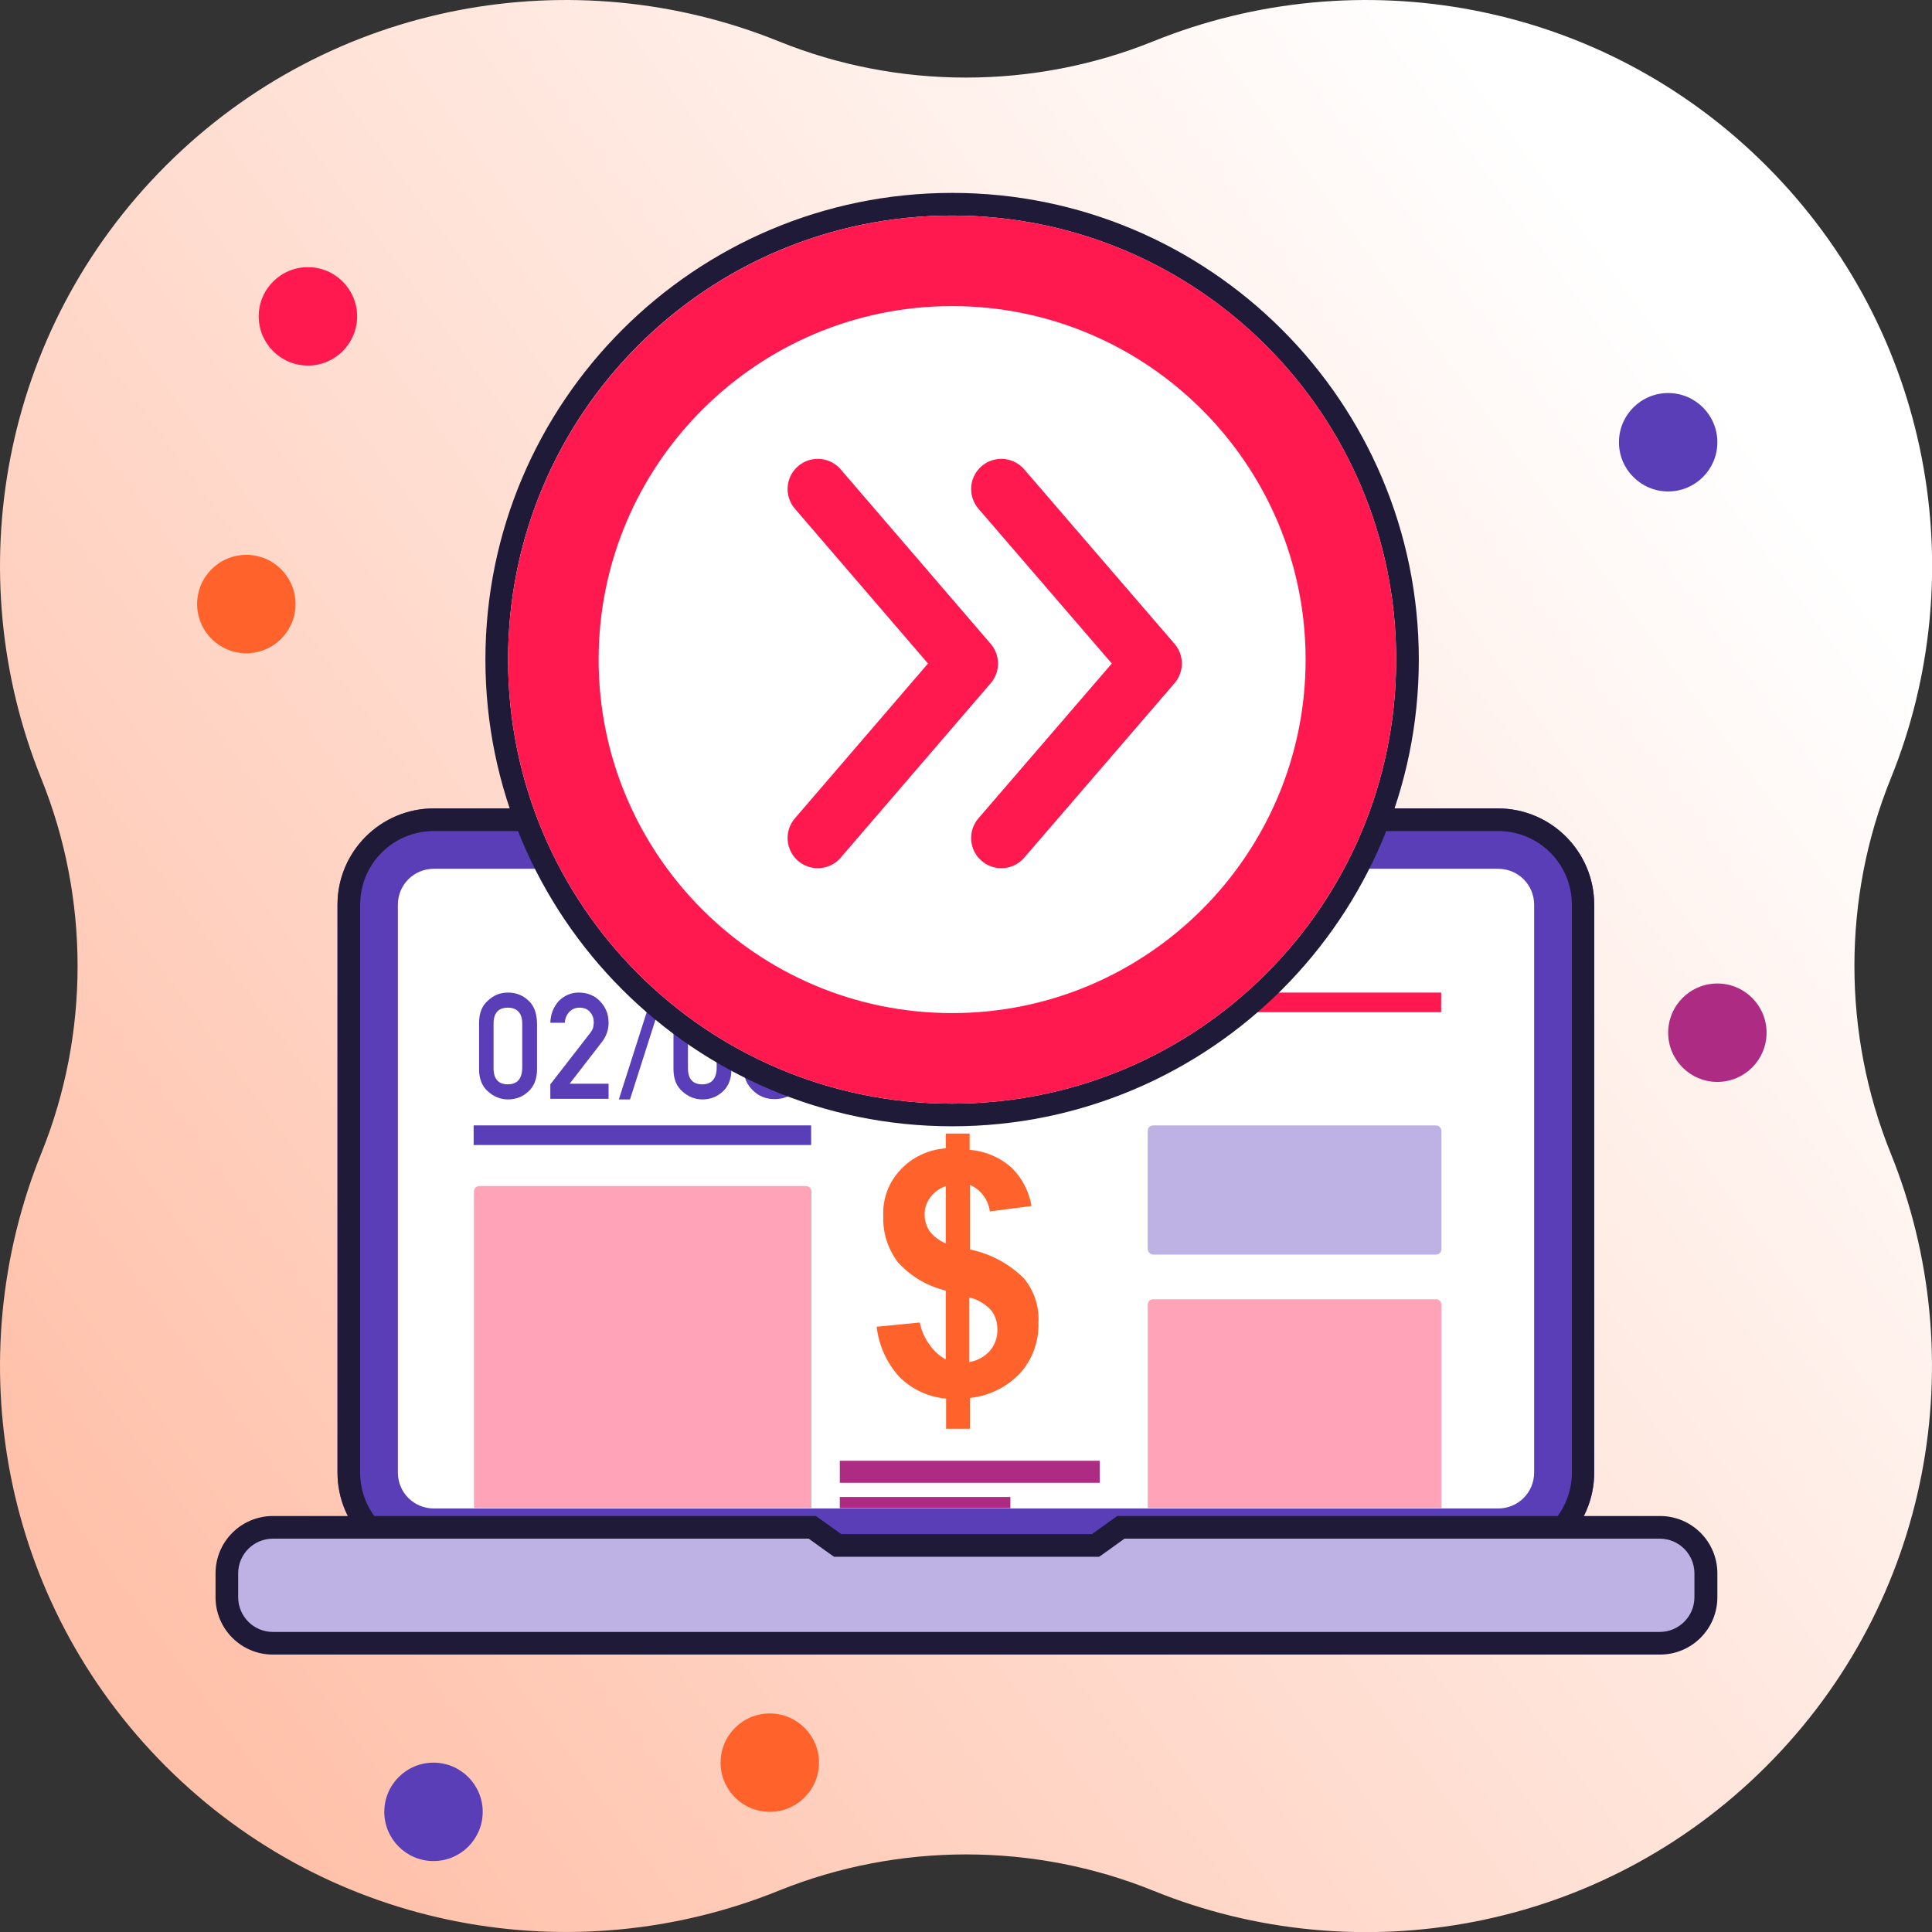
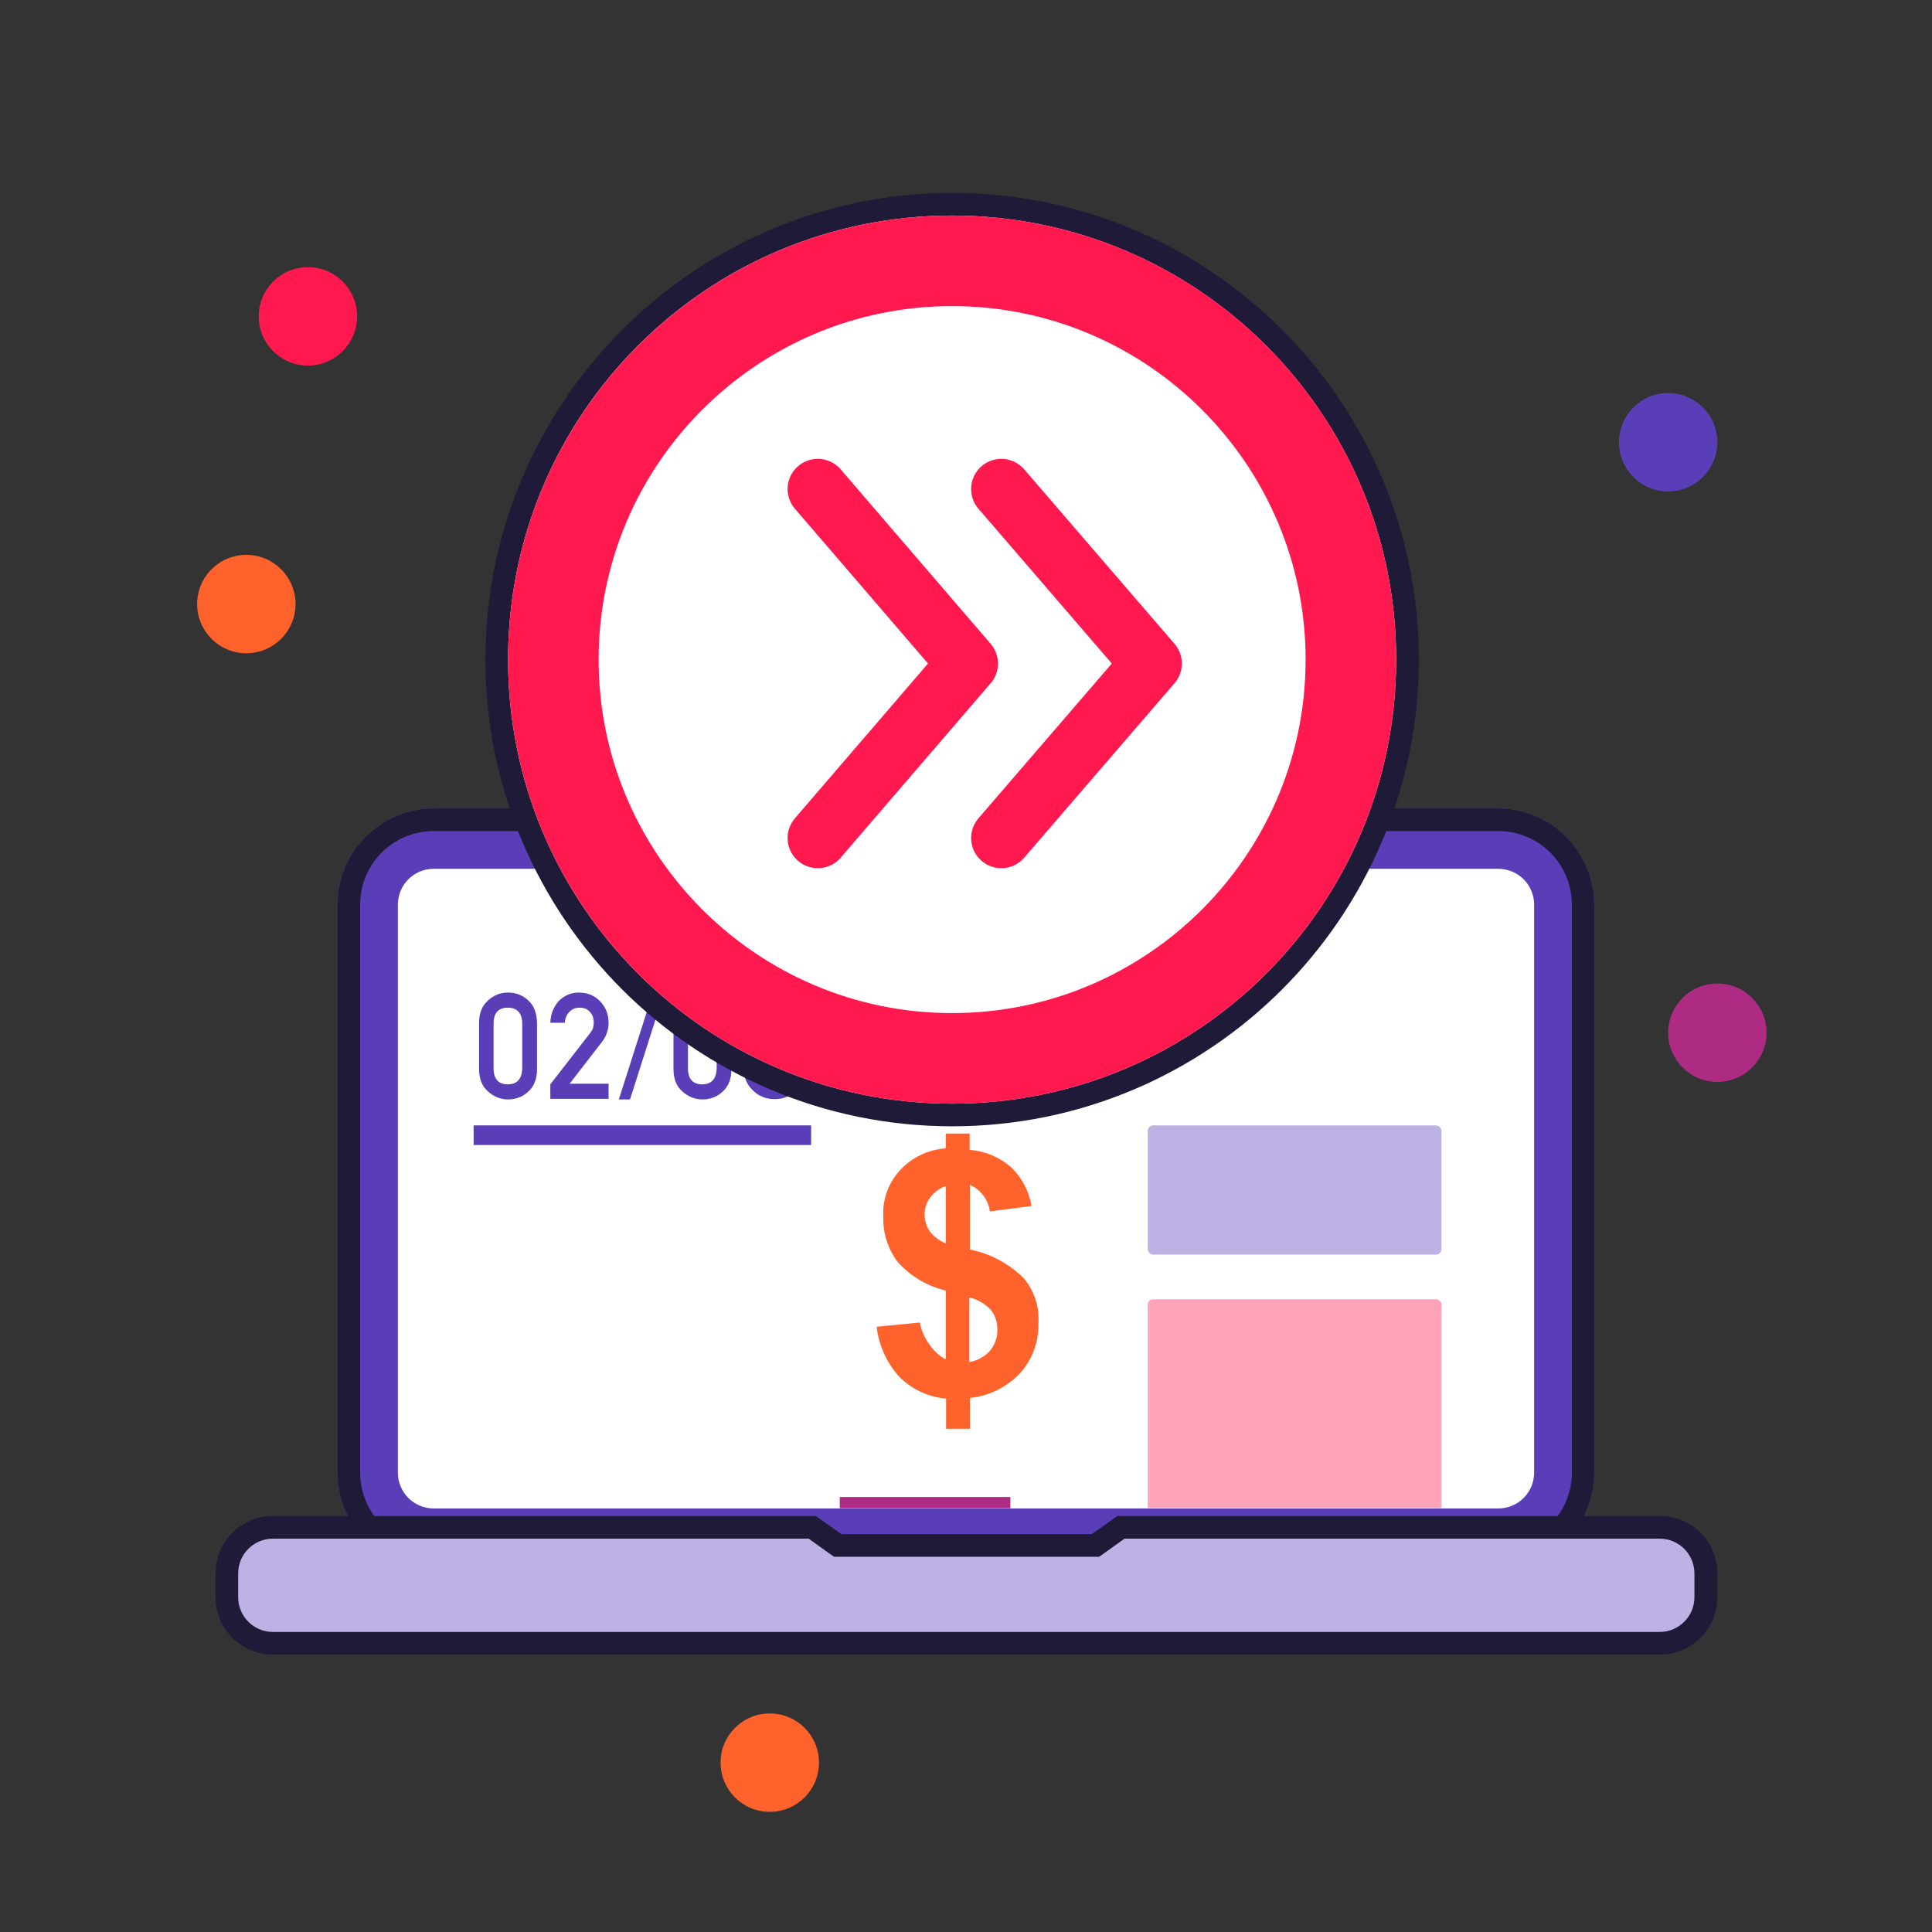
<svg xmlns="http://www.w3.org/2000/svg" id="Layer_1" viewBox="0 0 64 64">
  <rect x="0" y="0" width="64" height="64" fill="#333333" stroke="none" />
  <defs>
    <style>.cls-1{fill:url(#linear-gradient);}.cls-2{fill:#fff;}.cls-3{fill:#ffa3b9;}.cls-4{fill:#ff194f;}.cls-5{fill:#ff632b;}.cls-6{fill:#bdb2e3;}.cls-7{fill:#ad2b83;}.cls-8{fill:#1f1a38;}.cls-9{fill:#5a3eb8;}.cls-10{fill:none;stroke:#ff194f;stroke-linecap:round;stroke-linejoin:round;stroke-width:2px;}</style>
    <linearGradient id="linear-gradient" x1="57.3" y1="13.38" x2="3.63" y2="52.88" gradientUnits="userSpaceOnUse">
      <stop offset="0" stop-color="#fff" />
      <stop offset="1" stop-color="#ffc1aa" />
    </linearGradient>
  </defs>
-   <path class="cls-1" d="m1.37,25.8c1.6,3.96,1.6,8.45,0,12.4C-1.37,44.97,0,53.02,5.49,58.51c5.49,5.49,13.54,6.86,20.31,4.12,3.96-1.6,8.45-1.6,12.4,0,6.77,2.75,14.82,1.37,20.31-4.12,5.49-5.49,6.86-13.54,4.12-20.31-1.6-3.96-1.6-8.45,0-12.4,2.75-6.77,1.37-14.82-4.12-20.31C53.02,0,44.97-1.37,38.2,1.37c-3.96,1.6-8.45,1.6-12.4,0C19.03-1.37,10.98,0,5.49,5.49S-1.37,19.03,1.37,25.8Z" />
  <circle class="cls-5" cx="25.5" cy="58.39" r="1.63" />
  <circle class="cls-4" cx="10.2" cy="10.48" r="1.63" />
  <circle class="cls-5" cx="8.16" cy="20.01" r="1.63" />
  <circle class="cls-7" cx="56.89" cy="34.21" r="1.63" />
-   <circle class="cls-9" cx="14.36" cy="60.02" r="1.63" />
  <circle class="cls-9" cx="55.26" cy="14.65" r="1.63" />
  <path class="cls-2" d="m14.37,27.78h35.25c1.21,0,2.19.98,2.19,2.19v18.81c0,1.21-.98,2.19-2.19,2.19H14.37c-1.21,0-2.19-.98-2.19-2.19v-18.81c0-1.21.98-2.19,2.19-2.19Z" />
  <path class="cls-9" d="m49.63,28.78c.66,0,1.19.53,1.19,1.19v18.81c0,.66-.53,1.19-1.19,1.19H14.37c-.66,0-1.19-.53-1.19-1.19v-18.81c0-.66.53-1.19,1.19-1.19h35.25m0-2H14.37c-1.76,0-3.19,1.43-3.19,3.19v18.81c0,1.76,1.43,3.19,3.19,3.19h35.25c1.76,0,3.19-1.43,3.19-3.19v-18.81c0-1.76-1.43-3.19-3.19-3.19h0Z" />
  <path class="cls-8" d="m49.63,27.53c1.35,0,2.44,1.09,2.44,2.44v18.81c0,1.35-1.09,2.44-2.44,2.44H14.37c-1.35,0-2.44-1.09-2.44-2.44v-18.81c0-1.35,1.09-2.44,2.44-2.44h35.25m0-.75H14.37c-1.76,0-3.19,1.43-3.19,3.19v18.81c0,1.76,1.43,3.19,3.19,3.19h35.25c1.76,0,3.19-1.43,3.19-3.19v-18.81c0-1.76-1.43-3.19-3.19-3.19h0Z" />
  <path class="cls-6" d="m9.03,54.44c-.84,0-1.53-.69-1.53-1.53v-.79c0-.84.69-1.53,1.53-1.53h17.87l.84.6h8.54l.84-.6h17.87c.84,0,1.53.69,1.53,1.53v.79c0,.84-.69,1.53-1.53,1.53H9.03Z" />
  <path class="cls-8" d="m54.98,50.97c.64,0,1.15.52,1.15,1.15v.79c0,.64-.52,1.15-1.15,1.15H9.04c-.64,0-1.15-.52-1.15-1.15v-.79c0-.64.52-1.15,1.15-1.15h17.75l.64.46.2.14h8.78l.2-.14.64-.46h17.75m0-.75h-17.99l-.84.6h-8.3l-.84-.6H9.04c-1.05,0-1.9.85-1.9,1.9v.79c0,1.05.85,1.9,1.9,1.9h45.95c1.05,0,1.9-.85,1.9-1.9v-.79c0-1.05-.85-1.9-1.9-1.9h0Z" />
  <path class="cls-5" d="m31.33,45.05v-2.3c-.61-.14-1.16-.47-1.58-.93-.33-.43-.51-.97-.49-1.52-.03-.57.17-1.13.57-1.55.39-.42.93-.67,1.5-.71v-.49h.79v.54c.52.04,1.01.25,1.4.6.34.34.57.78.65,1.26l-1.38.18c-.05-.39-.3-.72-.66-.88v2.14c.68.14,1.3.47,1.79.96.34.41.51.93.48,1.46.02.61-.19,1.21-.6,1.67-.44.47-1.03.76-1.67.83v1.02h-.79v-1c-.58-.05-1.12-.3-1.54-.71-.42-.46-.69-1.05-.76-1.67l1.43-.14c.05.28.17.53.34.76.14.19.32.36.53.47Zm0-5.76c-.2.07-.38.2-.51.37-.13.17-.2.38-.19.59,0,.19.06.38.17.54.14.18.32.31.53.4v-1.9Zm.79,5.83c.26-.05.5-.18.67-.37.17-.2.26-.46.25-.72,0-.23-.07-.46-.22-.64-.19-.2-.44-.35-.71-.41v2.14Z" />
  <path class="cls-3" d="m38.2,43.04h9.37c.1,0,.18.08.18.18v6.73h-9.73v-6.73c0-.1.08-.18.18-.18Z" />
  <rect class="cls-6" x="38.02" y="37.28" width="9.73" height="4.28" rx=".18" ry=".18" />
-   <path class="cls-3" d="m15.88,39.29h10.82c.1,0,.18.08.18.18v10.48h-11.18v-10.48c0-.1.08-.18.18-.18Z" />
-   <rect class="cls-7" x="27.82" y="48.39" width="8.61" height=".73" />
  <rect class="cls-7" x="27.82" y="49.59" width="5.65" height=".37" />
  <path class="cls-9" d="m15.87,33.88c0-.32.1-.57.3-.74.18-.17.4-.26.66-.26s.49.09.67.26c.19.17.28.42.29.74v1.54c0,.32-.1.57-.29.74-.18.17-.41.26-.67.26-.25,0-.47-.09-.66-.26-.2-.17-.3-.42-.3-.74v-1.54Zm1.43.03c0-.35-.17-.53-.48-.53-.31,0-.47.18-.47.53v1.48c0,.35.16.53.47.53.31,0,.47-.18.48-.53v-1.48Z" />
  <path class="cls-9" d="m18.23,35.92l1.32-1.7c.05-.07.09-.13.1-.19.01-.06.02-.11.02-.16,0-.13-.04-.25-.12-.34-.08-.1-.2-.15-.35-.15-.13,0-.24.04-.33.13-.09.09-.15.21-.16.37h-.48c.01-.29.11-.53.28-.72.18-.18.4-.28.66-.28.29,0,.53.1.71.29.18.19.28.42.28.71,0,.23-.07.43-.2.61l-1.09,1.41h1.29v.5h-1.93v-.47Z" />
  <path class="cls-9" d="m21.63,32.88h.37l-1.13,3.54h-.37l1.13-3.54Z" />
  <path class="cls-9" d="m22.31,33.88c0-.32.1-.57.3-.74.18-.17.4-.26.66-.26s.49.09.67.26c.19.17.28.42.29.74v1.54c0,.32-.1.57-.29.74-.18.17-.41.26-.67.26-.25,0-.47-.09-.66-.26-.2-.17-.3-.42-.3-.74v-1.54Zm1.43.03c0-.35-.17-.53-.48-.53-.31,0-.47.18-.47.53v1.48c0,.35.16.53.47.53.31,0,.47-.18.48-.53v-1.48Z" />
  <path class="cls-9" d="m24.61,35.37c0-.34.14-.6.41-.78-.1-.09-.18-.2-.24-.31-.07-.11-.1-.24-.1-.39,0-.29.1-.53.29-.72.18-.19.4-.28.68-.29.28,0,.51.1.69.29.18.19.27.43.28.72,0,.15-.03.28-.09.39-.07.12-.15.22-.25.31.27.19.41.45.41.78,0,.31-.1.56-.3.75-.2.19-.44.29-.73.29-.29,0-.53-.1-.72-.29-.2-.19-.31-.44-.31-.75Zm.48,0c0,.16.06.29.17.39.1.11.23.16.38.16s.28-.05.39-.16c.11-.1.16-.23.16-.39,0-.16-.06-.3-.16-.4-.1-.1-.23-.15-.39-.16-.15,0-.28.06-.38.16-.11.1-.17.23-.17.4Zm.06-1.5c0,.16.05.29.15.37.1.09.21.13.33.13s.24-.04.34-.13c.09-.08.14-.21.15-.37,0-.17-.05-.29-.15-.38-.1-.08-.21-.12-.34-.12s-.24.04-.33.12c-.1.08-.15.21-.15.38Z" />
  <rect class="cls-9" x="15.69" y="37.28" width="11.18" height=".65" />
-   <rect class="cls-4" x="27.46" y="32.88" width="20.28" height=".65" />
  <path class="cls-2" d="m31.54,36.93c-8.32,0-15.08-6.77-15.08-15.08s6.77-15.08,15.08-15.08,15.08,6.77,15.08,15.08-6.77,15.08-15.08,15.08Z" />
  <path class="cls-8" d="m31.54,7.14c8.12,0,14.71,6.58,14.71,14.71s-6.58,14.71-14.71,14.71-14.71-6.58-14.71-14.71,6.58-14.71,14.71-14.71m0-.75c-8.52,0-15.46,6.93-15.46,15.46s6.93,15.46,15.46,15.46,15.46-6.93,15.46-15.46-6.93-15.46-15.46-15.46h0Z" />
  <path class="cls-4" d="m31.54,10.14c6.46,0,11.71,5.25,11.71,11.71s-5.25,11.71-11.71,11.71-11.71-5.25-11.71-11.71,5.25-11.71,11.71-11.71m0-3c-8.12,0-14.71,6.58-14.71,14.71s6.58,14.71,14.71,14.71,14.71-6.58,14.71-14.71-6.58-14.71-14.71-14.71h0Z" />
  <polyline class="cls-10" points="27.09 16.2 32.06 21.98 27.09 27.76" />
  <polyline class="cls-10" points="33.17 16.2 38.15 21.98 33.17 27.76" />
</svg>